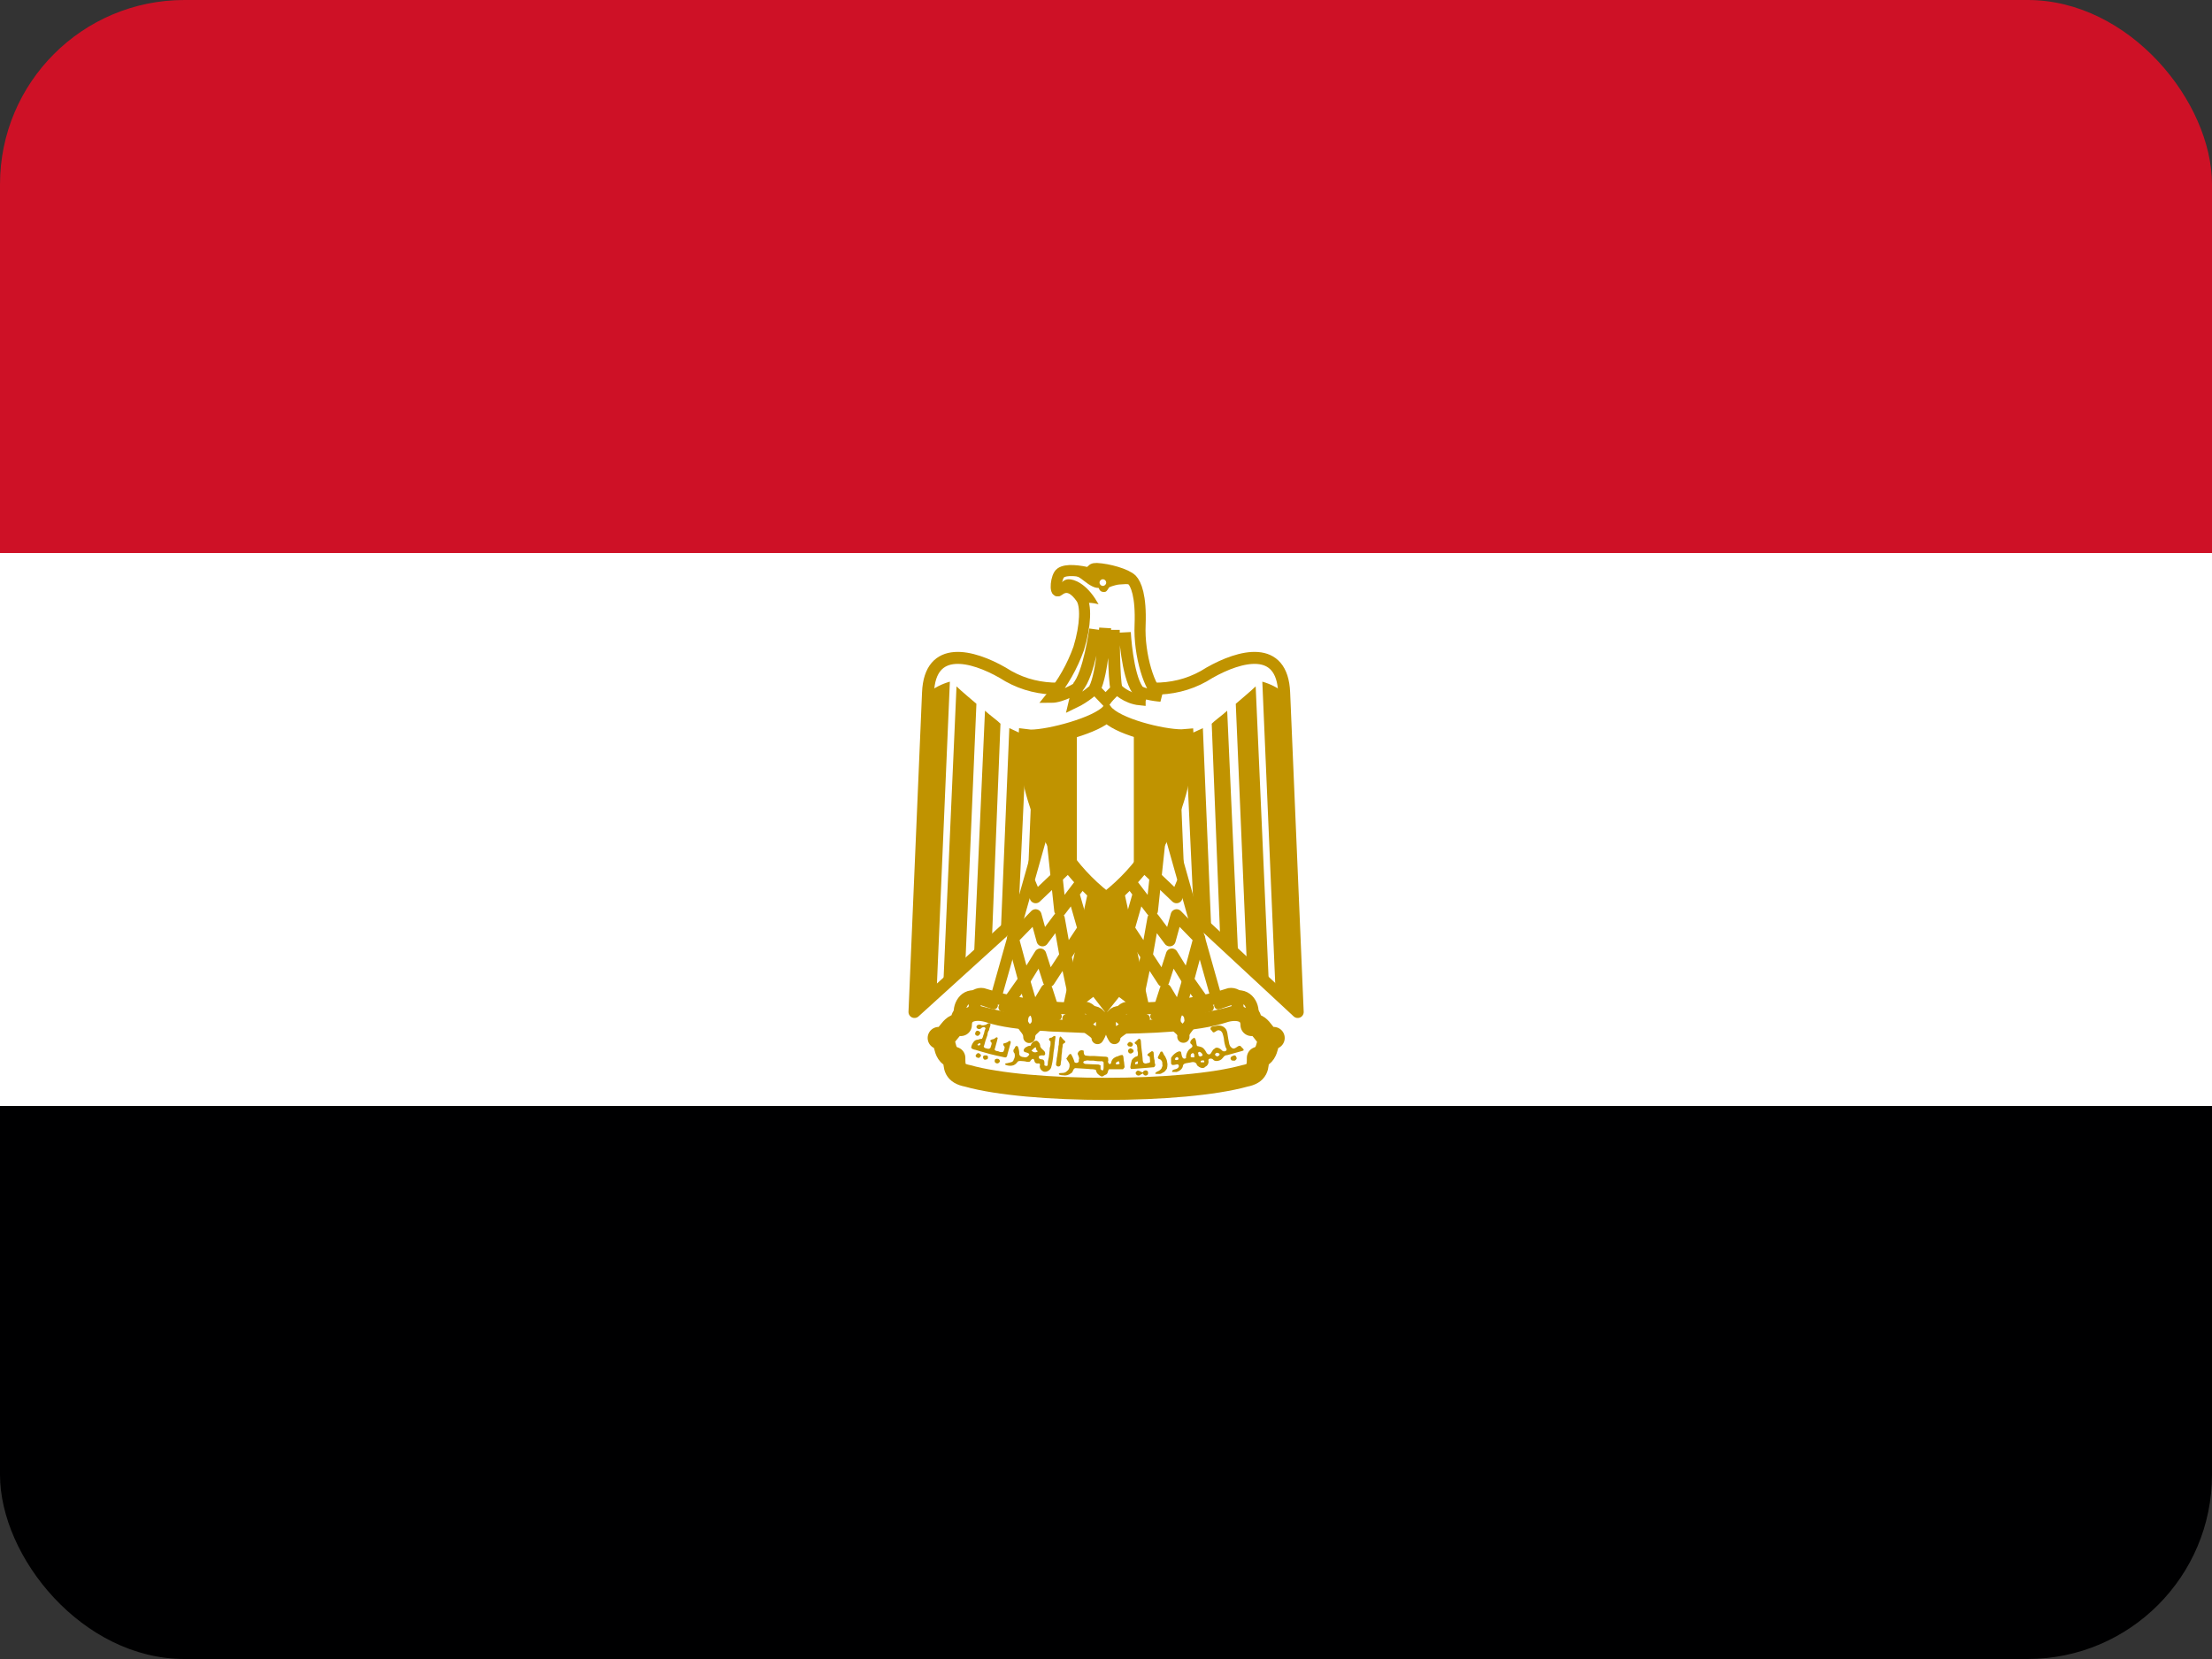
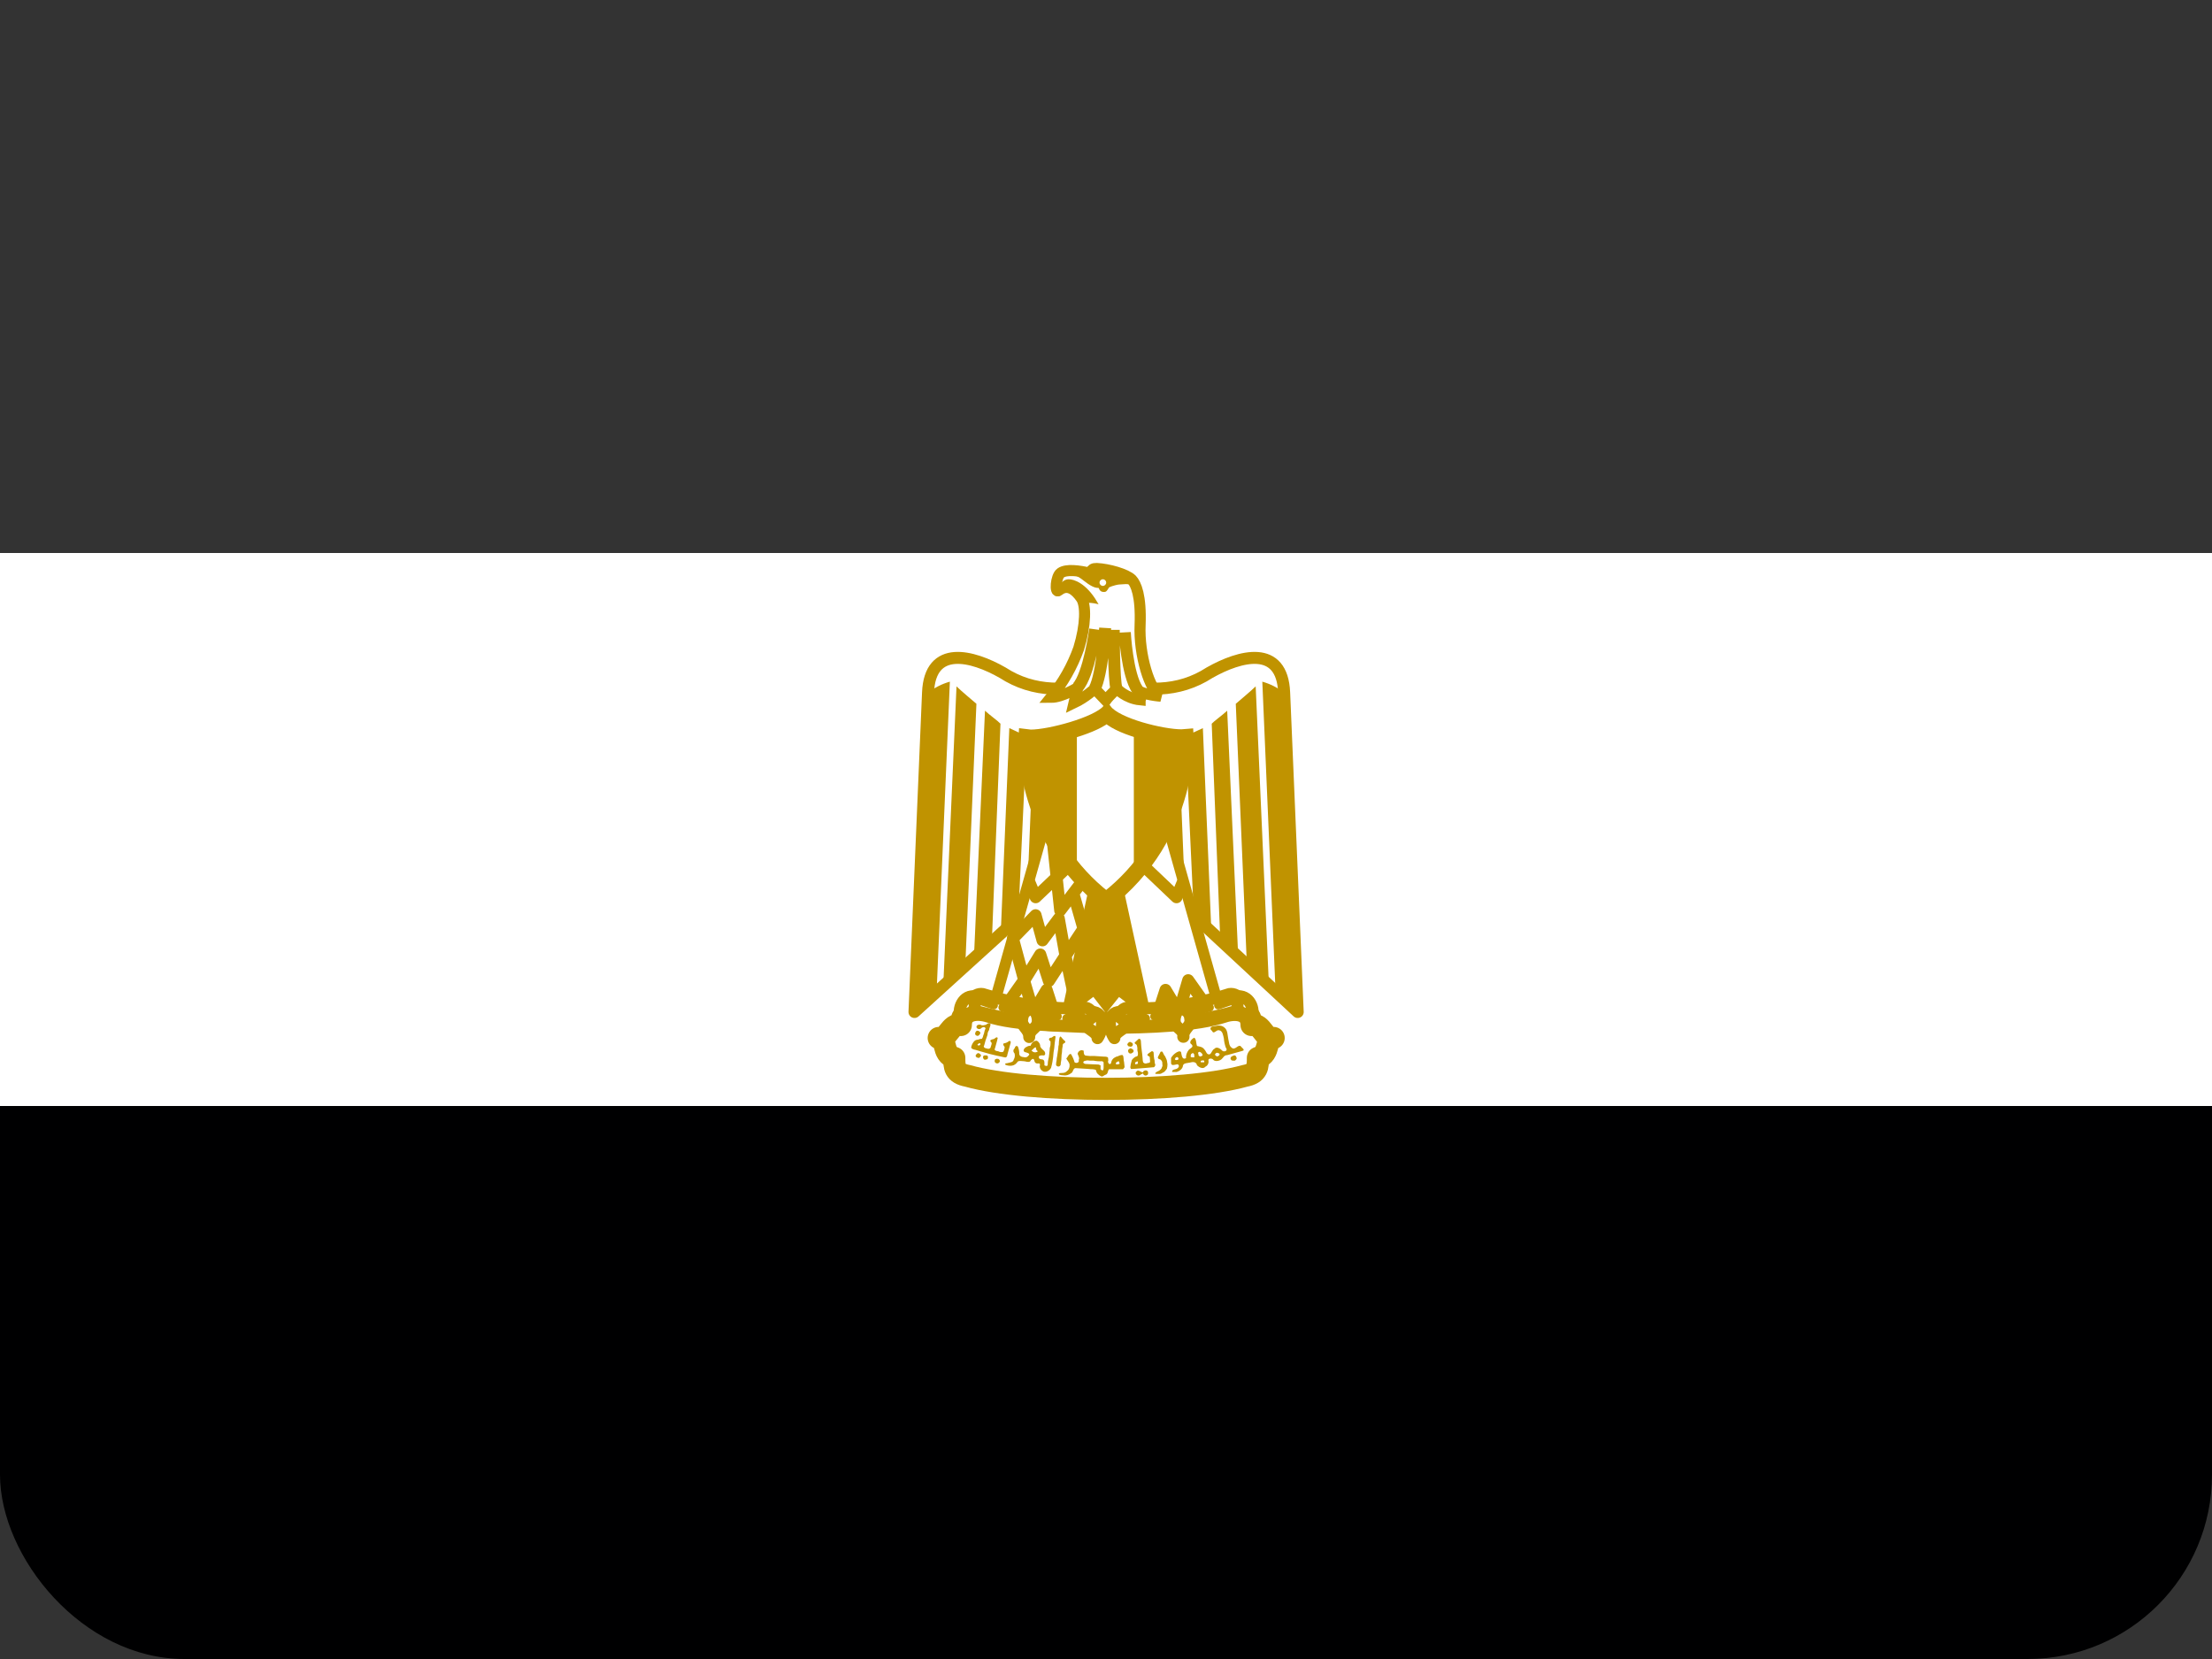
<svg xmlns="http://www.w3.org/2000/svg" width="24" height="18" viewBox="0 0 24 18" fill="none">
  <rect x="0" y="0" width="24" height="18" fill="#333333" stroke="none" />
  <g clip-path="url(#clip0_3483_231231)">
    <path d="M0 12H24V18H0V12Z" fill="#000001" />
    <path d="M0 6H24V12H0V6Z" fill="white" />
-     <path d="M0 0H24V6H0V0Z" fill="#CE1126" />
    <path d="M12.025 9.072L14.08 10.98L13.933 7.515C13.912 6.99 13.456 7.11 13.123 7.299C12.79 7.515 12.403 7.515 12.001 7.374C11.596 7.515 11.212 7.515 10.879 7.299C10.549 7.11 10.09 6.99 10.069 7.515L9.922 10.98L12.025 9.072Z" fill="white" stroke="#C09300" stroke-width="0.13" stroke-linejoin="round" />
    <path d="M10.306 7.396L10.162 10.764L9.922 10.98L10.069 7.516C10.14 7.461 10.22 7.42 10.306 7.396ZM10.594 7.636L10.474 10.456L10.234 10.701L10.378 7.447C10.426 7.495 10.567 7.612 10.594 7.636ZM10.855 7.852L10.762 10.204L10.567 10.393L10.687 7.711C10.735 7.756 10.831 7.825 10.855 7.852ZM11.14 7.972L11.047 9.976L10.858 10.129L10.951 7.9C10.999 7.921 11.092 7.972 11.14 7.972ZM11.404 7.972L11.335 9.643L11.14 9.832L11.215 7.993C11.26 7.993 11.383 7.993 11.404 7.972Z" fill="#C09300" />
    <path d="M13.696 7.396L13.84 10.764L14.08 10.98L13.933 7.516C13.862 7.461 13.782 7.42 13.696 7.396ZM13.408 7.636L13.528 10.456L13.768 10.701L13.624 7.447C13.576 7.495 13.435 7.612 13.408 7.636ZM13.147 7.852L13.24 10.204L13.435 10.393L13.315 7.711C13.267 7.756 13.171 7.825 13.147 7.852ZM12.862 7.972L12.955 9.976L13.144 10.129L13.051 7.9C13.003 7.921 12.91 7.972 12.862 7.972ZM12.598 7.972L12.667 9.643L12.862 9.832L12.787 7.993C12.742 7.993 12.619 7.993 12.598 7.972Z" fill="#C09300" />
    <path d="M12.097 9.45L12.385 10.764L12.289 10.86L12.19 10.785L12.028 9.615L12.097 10.785L12.001 10.905L11.908 10.785L11.977 9.615L11.812 10.785L11.713 10.86L11.617 10.764L11.905 9.453H12.097V9.45Z" fill="#C09300" stroke="#C09300" stroke-width="0.11" />
    <path d="M11.356 8.874L10.783 10.905L11.572 11.025L11.905 9.498L11.356 8.874Z" fill="white" stroke="#C09300" stroke-width="0.12" stroke-linejoin="round" />
    <path d="M11.168 9.57L11.237 9.735L11.609 9.381" stroke="#C09300" stroke-width="0.13" stroke-linejoin="round" />
    <path d="M11.425 9.15L11.503 9.879L11.74 9.567M11.644 9.687L11.773 10.137M11.824 9.972L11.563 10.368M11.644 10.764L11.56 10.368M11.56 10.368L11.488 9.966L11.311 10.203L11.236 9.93L10.99 10.182L11.113 10.638L11.287 10.356L11.38 10.644L11.56 10.368Z" stroke="#C09300" stroke-width="0.13" stroke-linejoin="round" />
    <path d="M10.951 10.86L11.11 10.635L11.212 10.98L11.356 10.74L11.449 11.028" stroke="#C09300" stroke-width="0.13" stroke-linejoin="round" />
    <path d="M12.646 8.874L13.219 10.905L12.43 11.025L12.097 9.498L12.646 8.874Z" fill="white" stroke="#C09300" stroke-width="0.12" stroke-linejoin="round" />
    <path d="M12.834 9.57L12.765 9.735L12.393 9.381" stroke="#C09300" stroke-width="0.13" stroke-linejoin="round" />
-     <path d="M12.577 9.15L12.499 9.879L12.262 9.567M12.358 9.687L12.229 10.137M12.178 9.972L12.439 10.368M12.358 10.764L12.442 10.368M12.442 10.368L12.514 9.966L12.691 10.203L12.766 9.93L13.012 10.182L12.889 10.638L12.715 10.356L12.622 10.644L12.442 10.368Z" stroke="#C09300" stroke-width="0.13" stroke-linejoin="round" />
    <path d="M13.051 10.86L12.892 10.635L12.79 10.98L12.646 10.74L12.553 11.028" stroke="#C09300" stroke-width="0.13" stroke-linejoin="round" />
    <path d="M12.001 11.814C12.601 11.814 13.171 11.766 13.507 11.673C13.648 11.646 13.648 11.574 13.648 11.478C13.791 11.43 13.72 11.262 13.819 11.262C13.716 11.292 13.698 11.097 13.579 11.121C13.579 10.953 13.408 10.932 13.267 10.98C12.982 11.073 12.477 11.097 12.001 11.097C11.521 11.073 11.023 11.073 10.735 10.977C10.594 10.932 10.425 10.953 10.425 11.121C10.306 11.097 10.284 11.289 10.185 11.262C10.284 11.262 10.21 11.433 10.354 11.478C10.354 11.574 10.354 11.646 10.498 11.673C10.828 11.766 11.403 11.814 12.001 11.814Z" fill="white" stroke="#C09300" stroke-width="0.24" stroke-linecap="round" stroke-linejoin="round" />
    <path d="M11.188 10.905C11.38 10.932 11.596 10.953 11.764 10.932C11.86 10.932 11.929 11.097 11.737 11.121C11.572 11.142 11.308 11.121 11.167 11.097C10.982 11.064 10.798 11.024 10.615 10.977C10.447 10.905 10.567 10.767 10.663 10.785C10.835 10.84 11.01 10.88 11.188 10.905ZM12.814 10.905C12.622 10.932 12.406 10.953 12.244 10.932C12.142 10.932 12.073 11.097 12.265 11.121C12.433 11.142 12.694 11.121 12.835 11.097C12.955 11.073 13.219 11.028 13.387 10.977C13.555 10.905 13.435 10.767 13.339 10.785C13.168 10.84 12.992 10.88 12.814 10.905Z" fill="white" stroke="#C09300" stroke-width="0.13" stroke-linecap="round" stroke-linejoin="round" />
    <path d="M10.591 10.812C10.447 10.784 10.381 10.953 10.426 11.049C10.447 11.001 10.546 11.001 10.567 10.953C10.594 10.88 10.546 10.88 10.594 10.812H10.591ZM11.167 11.252C11.167 11.156 11.26 11.168 11.26 11.072C11.26 11.027 11.236 10.953 11.188 10.953C11.163 10.954 11.139 10.964 11.122 10.982C11.104 11 11.094 11.024 11.092 11.049C11.071 11.142 11.167 11.156 11.167 11.252ZM11.848 10.979C11.989 10.979 11.974 11.168 11.908 11.264C11.908 11.195 11.788 11.168 11.788 11.12C11.788 11.049 11.896 11.049 11.848 10.979ZM13.408 10.812C13.555 10.784 13.624 10.953 13.576 11.049C13.555 11.001 13.456 11.001 13.435 10.953C13.408 10.88 13.456 10.88 13.408 10.812ZM12.841 11.249C12.841 11.153 12.745 11.165 12.745 11.069C12.745 11.024 12.769 10.95 12.817 10.95C12.842 10.951 12.866 10.961 12.883 10.979C12.901 10.997 12.912 11.021 12.913 11.046C12.934 11.139 12.838 11.153 12.838 11.249H12.841ZM12.151 10.979C12.01 10.979 12.025 11.168 12.091 11.264C12.091 11.195 12.211 11.168 12.211 11.12C12.211 11.049 12.103 11.049 12.151 10.979Z" fill="white" stroke="#C09300" stroke-width="0.13" stroke-linecap="round" stroke-linejoin="round" />
    <path d="M10.641 10.859C10.689 10.859 10.761 10.88 10.782 10.907L10.641 10.859ZM10.878 10.931C10.902 10.931 10.998 10.952 11.043 10.979L10.878 10.931ZM11.736 11.027C11.691 11.027 11.595 11.027 11.571 11.048L11.736 11.024V11.027ZM11.475 11.027C11.448 11 11.355 11 11.307 11.027H11.475ZM13.359 10.859C13.308 10.86 13.258 10.877 13.218 10.907L13.359 10.859ZM13.125 10.931C13.095 10.931 13.005 10.952 12.957 10.979L13.125 10.931ZM12.264 11.027C12.309 11.027 12.405 11.027 12.432 11.048L12.264 11.024V11.027ZM12.525 11.027C12.552 11 12.645 11 12.693 11.027H12.525Z" fill="white" stroke="#C09300" stroke-width="0.09" stroke-linecap="round" stroke-linejoin="round" />
    <path d="M10.599 11.238C10.583 11.232 10.577 11.222 10.581 11.208C10.587 11.188 10.597 11.18 10.611 11.184C10.623 11.184 10.638 11.202 10.638 11.208L10.626 11.229L10.62 11.232C10.618 11.238 10.611 11.24 10.599 11.238ZM12.249 11.355C12.241 11.351 12.235 11.344 12.231 11.334C12.231 11.322 12.249 11.304 12.261 11.304L12.285 11.316C12.295 11.328 12.294 11.34 12.282 11.352C12.272 11.358 12.261 11.358 12.249 11.352V11.355ZM12.258 11.43C12.248 11.426 12.242 11.418 12.24 11.406C12.238 11.394 12.243 11.385 12.255 11.379L12.267 11.373L12.279 11.379C12.291 11.383 12.298 11.391 12.3 11.403C12.3 11.413 12.293 11.421 12.279 11.427C12.271 11.433 12.264 11.433 12.258 11.427V11.43Z" fill="#C09300" />
    <path d="M10.735 11.1C10.721 11.102 10.709 11.108 10.699 11.118C10.681 11.121 10.657 11.133 10.639 11.118C10.621 11.115 10.597 11.118 10.594 11.142C10.597 11.163 10.624 11.172 10.642 11.16C10.654 11.145 10.687 11.133 10.693 11.16C10.678 11.184 10.681 11.211 10.669 11.232C10.667 11.246 10.662 11.259 10.654 11.271C10.638 11.271 10.624 11.274 10.612 11.28C10.603 11.28 10.594 11.282 10.585 11.286C10.577 11.29 10.57 11.296 10.564 11.304C10.55 11.322 10.541 11.342 10.537 11.364C10.54 11.382 10.567 11.388 10.585 11.391L10.645 11.409L10.741 11.436C10.789 11.448 10.837 11.459 10.885 11.469L10.9 11.472C10.921 11.478 10.93 11.457 10.93 11.442L10.96 11.334C10.966 11.319 10.975 11.289 10.948 11.295C10.934 11.307 10.918 11.315 10.9 11.319C10.873 11.319 10.888 11.349 10.9 11.358C10.9 11.378 10.895 11.396 10.885 11.412C10.867 11.418 10.849 11.416 10.831 11.406C10.816 11.406 10.78 11.397 10.795 11.376L10.81 11.322C10.816 11.302 10.821 11.282 10.825 11.262C10.813 11.241 10.795 11.271 10.78 11.274C10.765 11.277 10.732 11.283 10.75 11.304C10.768 11.316 10.756 11.337 10.75 11.355C10.75 11.376 10.726 11.385 10.708 11.376C10.69 11.376 10.663 11.361 10.678 11.343L10.693 11.289L10.714 11.229C10.714 11.209 10.72 11.191 10.732 11.175C10.732 11.154 10.747 11.136 10.747 11.115C10.747 11.107 10.743 11.103 10.735 11.103V11.1ZM10.624 11.319H10.633C10.639 11.325 10.639 11.331 10.633 11.337L10.624 11.343C10.61 11.343 10.604 11.34 10.606 11.334C10.606 11.332 10.609 11.329 10.615 11.325L10.624 11.319ZM10.594 11.469C10.58 11.459 10.583 11.446 10.603 11.43C10.611 11.424 10.62 11.425 10.63 11.433C10.648 11.445 10.648 11.458 10.63 11.472C10.626 11.478 10.621 11.48 10.615 11.478C10.609 11.476 10.602 11.474 10.594 11.472V11.469ZM10.684 11.499C10.678 11.496 10.673 11.491 10.669 11.485C10.666 11.479 10.665 11.472 10.666 11.466C10.668 11.454 10.677 11.449 10.693 11.451C10.711 11.449 10.72 11.456 10.72 11.472C10.72 11.482 10.717 11.489 10.711 11.493L10.684 11.499ZM13.36 11.499C13.354 11.497 13.351 11.492 13.351 11.484C13.351 11.472 13.359 11.463 13.375 11.457C13.393 11.447 13.405 11.449 13.411 11.463C13.421 11.479 13.42 11.491 13.408 11.499C13.404 11.507 13.396 11.51 13.384 11.508C13.37 11.508 13.362 11.506 13.36 11.502V11.499ZM10.81 11.535C10.798 11.533 10.792 11.525 10.792 11.511C10.792 11.503 10.794 11.497 10.798 11.493L10.816 11.487L10.834 11.49C10.85 11.502 10.853 11.514 10.843 11.526C10.833 11.538 10.821 11.541 10.807 11.535H10.81ZM11.464 11.565L11.458 11.556C11.458 11.538 11.46 11.521 11.464 11.505C11.464 11.491 11.466 11.476 11.47 11.46L11.482 11.376C11.482 11.36 11.484 11.346 11.488 11.334C11.488 11.31 11.49 11.288 11.494 11.268C11.494 11.259 11.503 11.238 11.512 11.25C11.524 11.266 11.538 11.281 11.554 11.295C11.566 11.304 11.554 11.316 11.545 11.319C11.533 11.325 11.528 11.335 11.53 11.349L11.524 11.385C11.524 11.405 11.522 11.425 11.518 11.445L11.515 11.499L11.509 11.535C11.511 11.549 11.507 11.56 11.497 11.568C11.485 11.574 11.475 11.573 11.467 11.565H11.464ZM12.355 11.271L12.316 11.307C12.298 11.322 12.331 11.328 12.334 11.34C12.34 11.358 12.342 11.376 12.34 11.394C12.346 11.412 12.348 11.429 12.346 11.445C12.346 11.466 12.322 11.46 12.31 11.472C12.298 11.48 12.288 11.49 12.28 11.502L12.268 11.55C12.268 11.565 12.259 11.58 12.268 11.592L12.271 11.598H12.286L12.331 11.595C12.369 11.591 12.406 11.588 12.442 11.586L12.508 11.58C12.526 11.583 12.535 11.565 12.535 11.55C12.523 11.529 12.532 11.508 12.523 11.49C12.519 11.466 12.517 11.444 12.517 11.424C12.517 11.406 12.496 11.4 12.487 11.412C12.473 11.42 12.461 11.429 12.451 11.439C12.442 11.457 12.469 11.457 12.475 11.469L12.478 11.514C12.481 11.532 12.463 11.532 12.448 11.535C12.43 11.543 12.415 11.54 12.403 11.526C12.399 11.512 12.397 11.497 12.397 11.481C12.395 11.453 12.392 11.426 12.388 11.4C12.384 11.37 12.381 11.338 12.379 11.304C12.379 11.289 12.376 11.268 12.355 11.271ZM12.337 11.517H12.346V11.541L12.337 11.544L12.325 11.547H12.319C12.313 11.541 12.314 11.533 12.322 11.523L12.337 11.517ZM11.437 11.241C11.428 11.241 11.413 11.262 11.401 11.259C11.374 11.262 11.377 11.289 11.398 11.298V11.322C11.401 11.346 11.386 11.367 11.389 11.391C11.387 11.415 11.384 11.441 11.38 11.469C11.372 11.497 11.368 11.524 11.368 11.55C11.365 11.574 11.347 11.565 11.332 11.559V11.529C11.332 11.505 11.32 11.493 11.296 11.493C11.276 11.491 11.268 11.48 11.272 11.46C11.284 11.452 11.299 11.449 11.317 11.451C11.347 11.457 11.344 11.418 11.329 11.403C11.314 11.388 11.293 11.373 11.287 11.355C11.287 11.329 11.275 11.308 11.251 11.292C11.218 11.289 11.191 11.316 11.182 11.346C11.166 11.346 11.152 11.35 11.14 11.358C11.119 11.364 11.089 11.4 11.119 11.415C11.134 11.418 11.185 11.43 11.161 11.451C11.147 11.471 11.128 11.477 11.104 11.469C11.083 11.469 11.059 11.457 11.059 11.433C11.059 11.409 11.055 11.386 11.047 11.364C11.041 11.34 11.014 11.346 11.011 11.37C10.991 11.39 10.99 11.41 11.008 11.43C11.014 11.454 11.011 11.476 10.999 11.496C10.993 11.526 10.963 11.526 10.942 11.532C10.933 11.538 10.894 11.532 10.909 11.553C10.932 11.563 10.957 11.566 10.981 11.562C11.005 11.558 11.025 11.544 11.041 11.52C11.056 11.505 11.083 11.514 11.107 11.514C11.128 11.514 11.152 11.529 11.176 11.517C11.182 11.502 11.212 11.472 11.221 11.502C11.225 11.53 11.24 11.542 11.266 11.538C11.293 11.538 11.281 11.556 11.281 11.574C11.285 11.6 11.3 11.618 11.326 11.628H11.35C11.374 11.622 11.392 11.608 11.404 11.586C11.41 11.564 11.415 11.542 11.419 11.52C11.425 11.486 11.429 11.452 11.431 11.418C11.437 11.388 11.441 11.356 11.443 11.322L11.452 11.253C11.452 11.241 11.447 11.237 11.437 11.241ZM11.236 11.364C11.24 11.364 11.242 11.369 11.242 11.379C11.242 11.389 11.247 11.397 11.257 11.403V11.412L11.233 11.418C11.219 11.418 11.207 11.413 11.197 11.403L11.191 11.397L11.2 11.391L11.215 11.376C11.223 11.368 11.23 11.364 11.236 11.364ZM13.216 11.127L13.165 11.136C13.135 11.136 13.12 11.166 13.15 11.184C13.168 11.229 13.195 11.172 13.225 11.178C13.267 11.184 13.27 11.232 13.279 11.268C13.281 11.3 13.288 11.333 13.3 11.367C13.33 11.4 13.279 11.421 13.258 11.397C13.24 11.376 13.198 11.352 13.177 11.379C13.15 11.391 13.147 11.427 13.126 11.439C13.09 11.448 13.087 11.403 13.066 11.385C13.048 11.358 13.015 11.355 12.988 11.349C12.976 11.322 12.982 11.277 12.958 11.259C12.934 11.268 12.892 11.31 12.928 11.331C12.958 11.361 12.913 11.373 12.898 11.391C12.876 11.419 12.866 11.449 12.868 11.481C12.829 11.502 12.823 11.457 12.817 11.43C12.817 11.397 12.787 11.406 12.766 11.418C12.74 11.434 12.72 11.454 12.706 11.478V11.538C12.712 11.565 12.742 11.553 12.76 11.55C12.79 11.538 12.802 11.571 12.778 11.589C12.76 11.607 12.712 11.598 12.718 11.631H12.766C12.796 11.622 12.832 11.598 12.835 11.562C12.841 11.532 12.886 11.535 12.91 11.529C12.94 11.52 12.979 11.517 12.988 11.559C13.009 11.58 13.054 11.604 13.078 11.574C13.091 11.568 13.101 11.558 13.107 11.545C13.113 11.533 13.114 11.518 13.111 11.505C13.108 11.481 13.15 11.481 13.162 11.496C13.177 11.52 13.225 11.514 13.249 11.496C13.273 11.478 13.279 11.448 13.315 11.448L13.477 11.403C13.519 11.394 13.471 11.367 13.459 11.349C13.429 11.334 13.399 11.4 13.363 11.367C13.333 11.346 13.336 11.307 13.327 11.274C13.318 11.232 13.321 11.184 13.291 11.154C13.271 11.134 13.246 11.125 13.216 11.127ZM13.012 11.412C13.016 11.412 13.021 11.414 13.027 11.418C13.039 11.426 13.046 11.436 13.048 11.448C13.048 11.452 13.045 11.455 13.039 11.457L13.024 11.463C13.014 11.461 13.007 11.456 13.003 11.448V11.436C12.997 11.426 12.997 11.42 13.003 11.418L13.012 11.412ZM13.207 11.424C13.217 11.424 13.225 11.427 13.231 11.433C13.235 11.443 13.231 11.451 13.219 11.457L13.204 11.463L13.192 11.454C13.186 11.452 13.183 11.448 13.183 11.442C13.185 11.432 13.193 11.425 13.207 11.421V11.424ZM12.937 11.424C12.943 11.424 12.947 11.426 12.949 11.43C12.955 11.434 12.958 11.44 12.958 11.448V11.466C12.962 11.472 12.956 11.474 12.94 11.472C12.916 11.469 12.919 11.472 12.919 11.454C12.919 11.444 12.922 11.437 12.928 11.433C12.934 11.429 12.938 11.427 12.94 11.427L12.937 11.424ZM12.775 11.469L12.787 11.481C12.787 11.489 12.785 11.495 12.781 11.499C12.769 11.503 12.759 11.503 12.751 11.499V11.496C12.745 11.492 12.745 11.489 12.751 11.487V11.484L12.757 11.475C12.762 11.471 12.769 11.469 12.775 11.469ZM13.051 11.505L13.066 11.508V11.526H13.03L13.027 11.52C13.027 11.514 13.029 11.51 13.033 11.508L13.051 11.505ZM12.538 11.649C12.532 11.649 12.531 11.647 12.535 11.643C12.541 11.635 12.549 11.629 12.559 11.625C12.576 11.619 12.59 11.608 12.601 11.595L12.613 11.565L12.61 11.523C12.606 11.51 12.597 11.5 12.586 11.493C12.574 11.493 12.566 11.487 12.562 11.475C12.564 11.467 12.568 11.458 12.574 11.448L12.592 11.412C12.604 11.406 12.612 11.408 12.616 11.418L12.631 11.448C12.639 11.456 12.645 11.466 12.649 11.478C12.655 11.49 12.659 11.5 12.661 11.508L12.667 11.547C12.667 11.563 12.665 11.579 12.661 11.595L12.643 11.619C12.635 11.629 12.625 11.636 12.613 11.64C12.605 11.646 12.596 11.65 12.586 11.652H12.541L12.538 11.649ZM12.331 11.661C12.325 11.657 12.322 11.651 12.322 11.643C12.322 11.631 12.322 11.634 12.331 11.625C12.339 11.613 12.353 11.613 12.373 11.625C12.393 11.637 12.403 11.638 12.403 11.628C12.407 11.62 12.417 11.615 12.433 11.613L12.448 11.619C12.454 11.623 12.457 11.63 12.457 11.64C12.457 11.655 12.457 11.655 12.448 11.664C12.442 11.668 12.435 11.67 12.427 11.67C12.422 11.669 12.417 11.667 12.413 11.664C12.409 11.661 12.405 11.656 12.403 11.652C12.403 11.644 12.401 11.643 12.397 11.649L12.391 11.652C12.383 11.654 12.375 11.659 12.367 11.667L12.352 11.67C12.344 11.67 12.337 11.667 12.331 11.661ZM11.737 11.394C11.713 11.396 11.698 11.409 11.692 11.433C11.698 11.454 11.716 11.478 11.704 11.499C11.713 11.529 11.68 11.541 11.659 11.526C11.651 11.496 11.638 11.466 11.62 11.436C11.596 11.43 11.587 11.469 11.569 11.484C11.578 11.505 11.602 11.526 11.605 11.553C11.607 11.585 11.596 11.609 11.572 11.625C11.551 11.646 11.521 11.64 11.497 11.643C11.467 11.661 11.518 11.667 11.533 11.667C11.565 11.673 11.595 11.665 11.623 11.643C11.644 11.634 11.641 11.592 11.668 11.589L11.812 11.598C11.836 11.604 11.875 11.595 11.893 11.613C11.893 11.643 11.923 11.667 11.95 11.679C11.965 11.685 11.98 11.664 11.995 11.661C12.025 11.652 12.016 11.616 12.034 11.601H12.184C12.19 11.601 12.193 11.586 12.202 11.58L12.196 11.523C12.187 11.499 12.196 11.469 12.181 11.448C12.154 11.442 12.133 11.463 12.109 11.466C12.077 11.48 12.059 11.503 12.055 11.535C12.04 11.562 12.013 11.529 12.025 11.505L12.022 11.475C12.007 11.46 11.98 11.466 11.959 11.463L11.869 11.457C11.839 11.459 11.812 11.458 11.788 11.454C11.758 11.454 11.758 11.424 11.758 11.4L11.737 11.394ZM11.797 11.505L11.827 11.508H11.866C11.896 11.514 11.926 11.516 11.956 11.514C11.962 11.514 11.968 11.518 11.974 11.526V11.586C11.974 11.596 11.972 11.604 11.968 11.61L11.962 11.616L11.941 11.601V11.559L11.92 11.55L11.842 11.547L11.782 11.544C11.772 11.544 11.763 11.54 11.755 11.532C11.751 11.524 11.755 11.517 11.767 11.511L11.797 11.505ZM12.136 11.514C12.14 11.514 12.142 11.517 12.142 11.523L12.148 11.538C12.148 11.542 12.146 11.544 12.142 11.544C12.126 11.55 12.114 11.55 12.106 11.544C12.106 11.538 12.108 11.532 12.112 11.526L12.136 11.514Z" fill="#C09300" />
    <path d="M12.001 9.816C12.979 9.066 12.895 7.962 12.895 7.962L12.82 7.968C12.613 7.968 12.124 7.848 12.01 7.701C11.89 7.836 11.386 7.971 11.182 7.971L11.107 7.962C11.107 7.962 11.02 9.063 12.001 9.816Z" fill="white" stroke="#C09300" stroke-width="0.11" />
    <path d="M12.818 8.04H12.793C12.607 8.04 12.175 7.947 12.008 7.803C11.834 7.935 11.393 8.043 11.21 8.043L11.185 8.04C11.187 8.229 11.213 8.418 11.264 8.601C11.384 9.041 11.643 9.431 12.002 9.714C12.361 9.431 12.62 9.039 12.739 8.598C12.79 8.416 12.816 8.228 12.818 8.04Z" fill="white" stroke="#C09300" stroke-width="0.09" />
    <path d="M11.684 7.95C11.522 8.003 11.355 8.033 11.185 8.04L11.188 8.163C11.199 8.31 11.224 8.456 11.264 8.598C11.344 8.893 11.487 9.168 11.684 9.402V7.95ZM12.302 7.95V9.426C12.507 9.186 12.657 8.903 12.739 8.598C12.779 8.456 12.804 8.31 12.815 8.163L12.818 8.043H12.793C12.68 8.043 12.482 8.007 12.302 7.947V7.95Z" fill="#C09300" />
    <path d="M12.37 7.59C12.391 7.593 12.343 7.485 12.343 7.485C12.397 7.539 12.595 7.554 12.595 7.554C12.475 7.5 12.355 7.101 12.37 6.78C12.382 6.462 12.325 6.336 12.28 6.288C12.22 6.228 12.025 6.174 11.899 6.168C11.824 6.165 11.839 6.222 11.839 6.222C11.704 6.189 11.569 6.174 11.509 6.216C11.455 6.252 11.443 6.441 11.485 6.408C11.584 6.327 11.671 6.402 11.731 6.489C11.785 6.564 11.782 6.78 11.704 7.035C11.635 7.228 11.534 7.407 11.404 7.566C11.524 7.566 11.692 7.461 11.692 7.461L11.653 7.626C11.779 7.566 11.878 7.473 11.878 7.473L11.998 7.599C12.037 7.545 12.118 7.473 12.118 7.473C12.118 7.473 12.217 7.578 12.37 7.593V7.59Z" fill="white" stroke="#C09300" stroke-width="0.12" />
    <path d="M11.883 6.828C11.883 6.828 11.817 7.32 11.691 7.458M11.991 6.813C11.991 6.813 11.961 7.314 11.877 7.473M12.084 6.834C12.084 6.834 12.084 7.38 12.114 7.473M12.204 6.861C12.204 6.861 12.228 7.32 12.342 7.485" stroke="#C09300" stroke-width="0.13" />
    <path d="M11.76 6.588C11.758 6.553 11.748 6.519 11.73 6.489C11.67 6.399 11.583 6.327 11.484 6.408C11.484 6.408 11.517 6.303 11.592 6.3C11.646 6.297 11.775 6.342 11.889 6.534C11.889 6.534 11.805 6.516 11.784 6.534C11.748 6.564 11.763 6.588 11.763 6.588H11.76Z" fill="#C09300" stroke="#C09300" stroke-width="0.03" />
    <path d="M11.473 6.279C11.481 6.247 11.494 6.226 11.512 6.216C11.572 6.174 11.704 6.186 11.839 6.222C11.839 6.222 11.827 6.165 11.899 6.168C12.025 6.174 12.217 6.228 12.277 6.288C12.296 6.309 12.311 6.334 12.322 6.36C12.292 6.318 12.208 6.321 12.187 6.324C12.157 6.327 12.136 6.324 12.094 6.336C12.07 6.342 12.047 6.35 12.025 6.36C12.013 6.372 12.001 6.408 11.983 6.408C11.953 6.408 11.953 6.402 11.944 6.393C11.936 6.373 11.927 6.363 11.917 6.363C11.885 6.367 11.835 6.342 11.767 6.288C11.698 6.234 11.671 6.222 11.587 6.228C11.497 6.234 11.473 6.285 11.473 6.285V6.279Z" fill="#C09300" stroke="#C09300" stroke-width="0.03" />
    <path d="M11.966 6.357C11.986 6.357 12.002 6.341 12.002 6.321C12.002 6.301 11.986 6.285 11.966 6.285C11.946 6.285 11.93 6.301 11.93 6.321C11.93 6.341 11.946 6.357 11.966 6.357Z" fill="white" />
  </g>
  <defs>
    <clipPath id="clip0_3483_231231">
      <rect width="24" height="18" rx="2" fill="white" />
    </clipPath>
  </defs>
</svg>